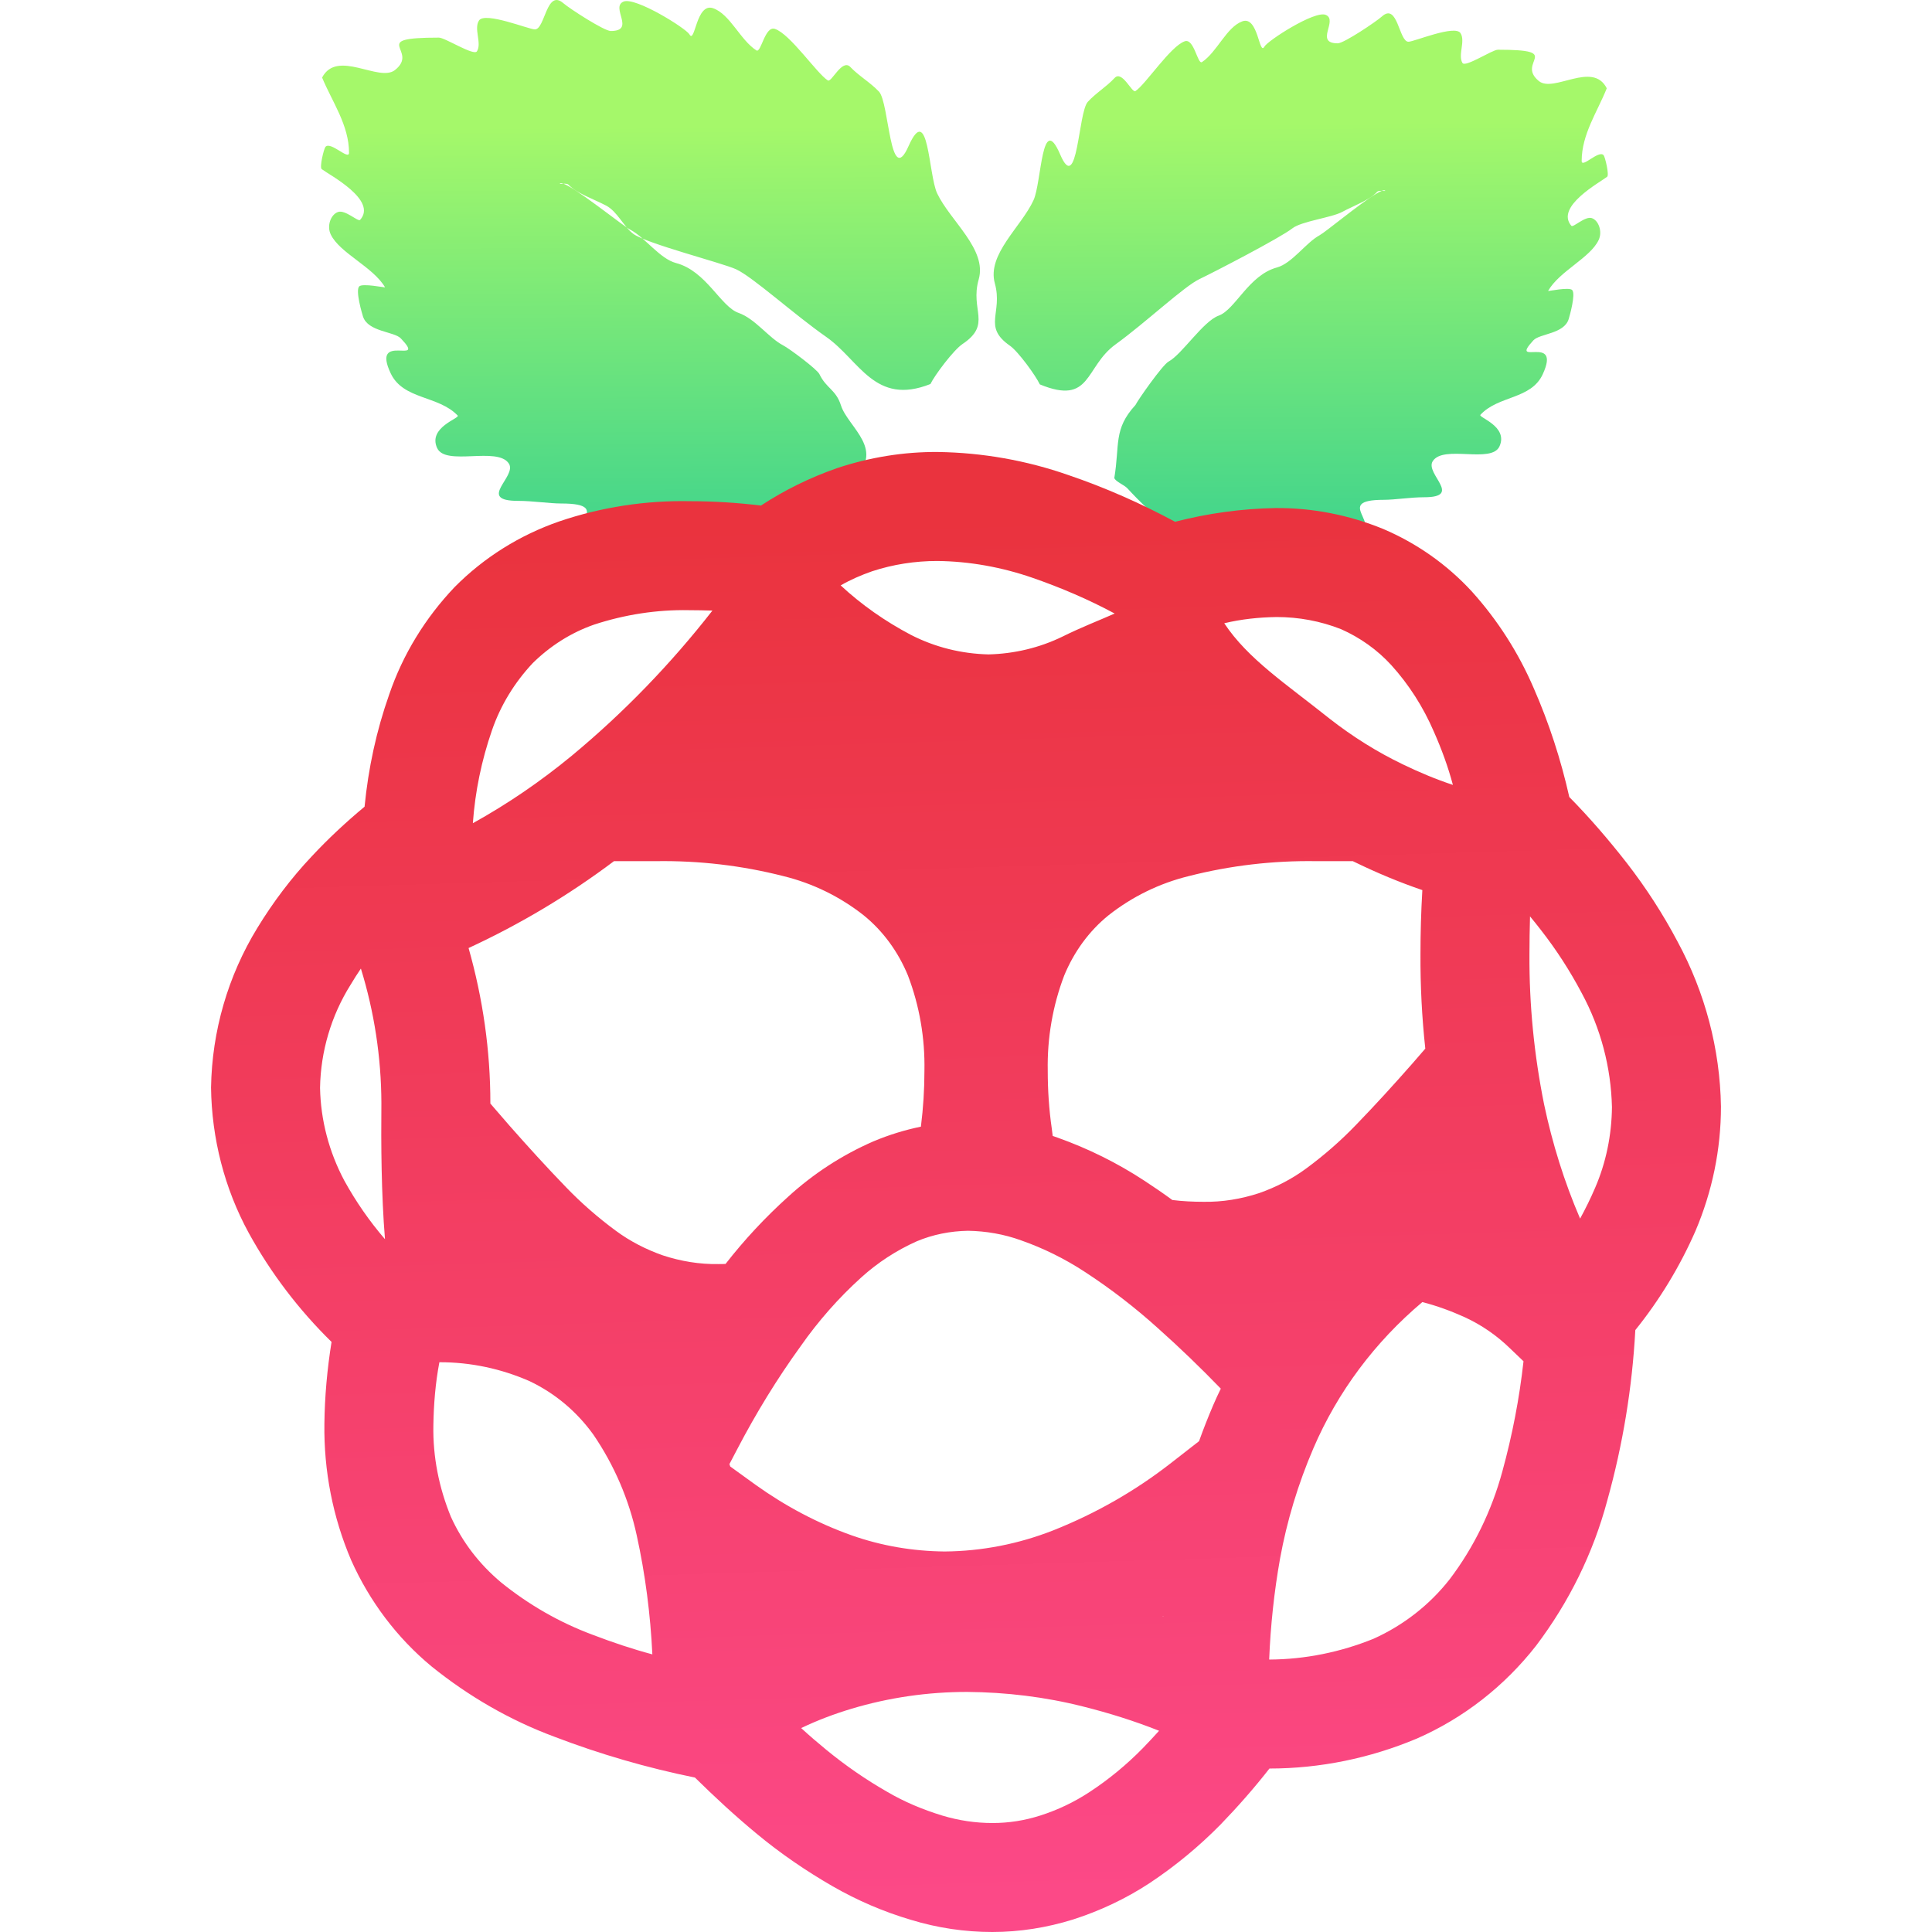
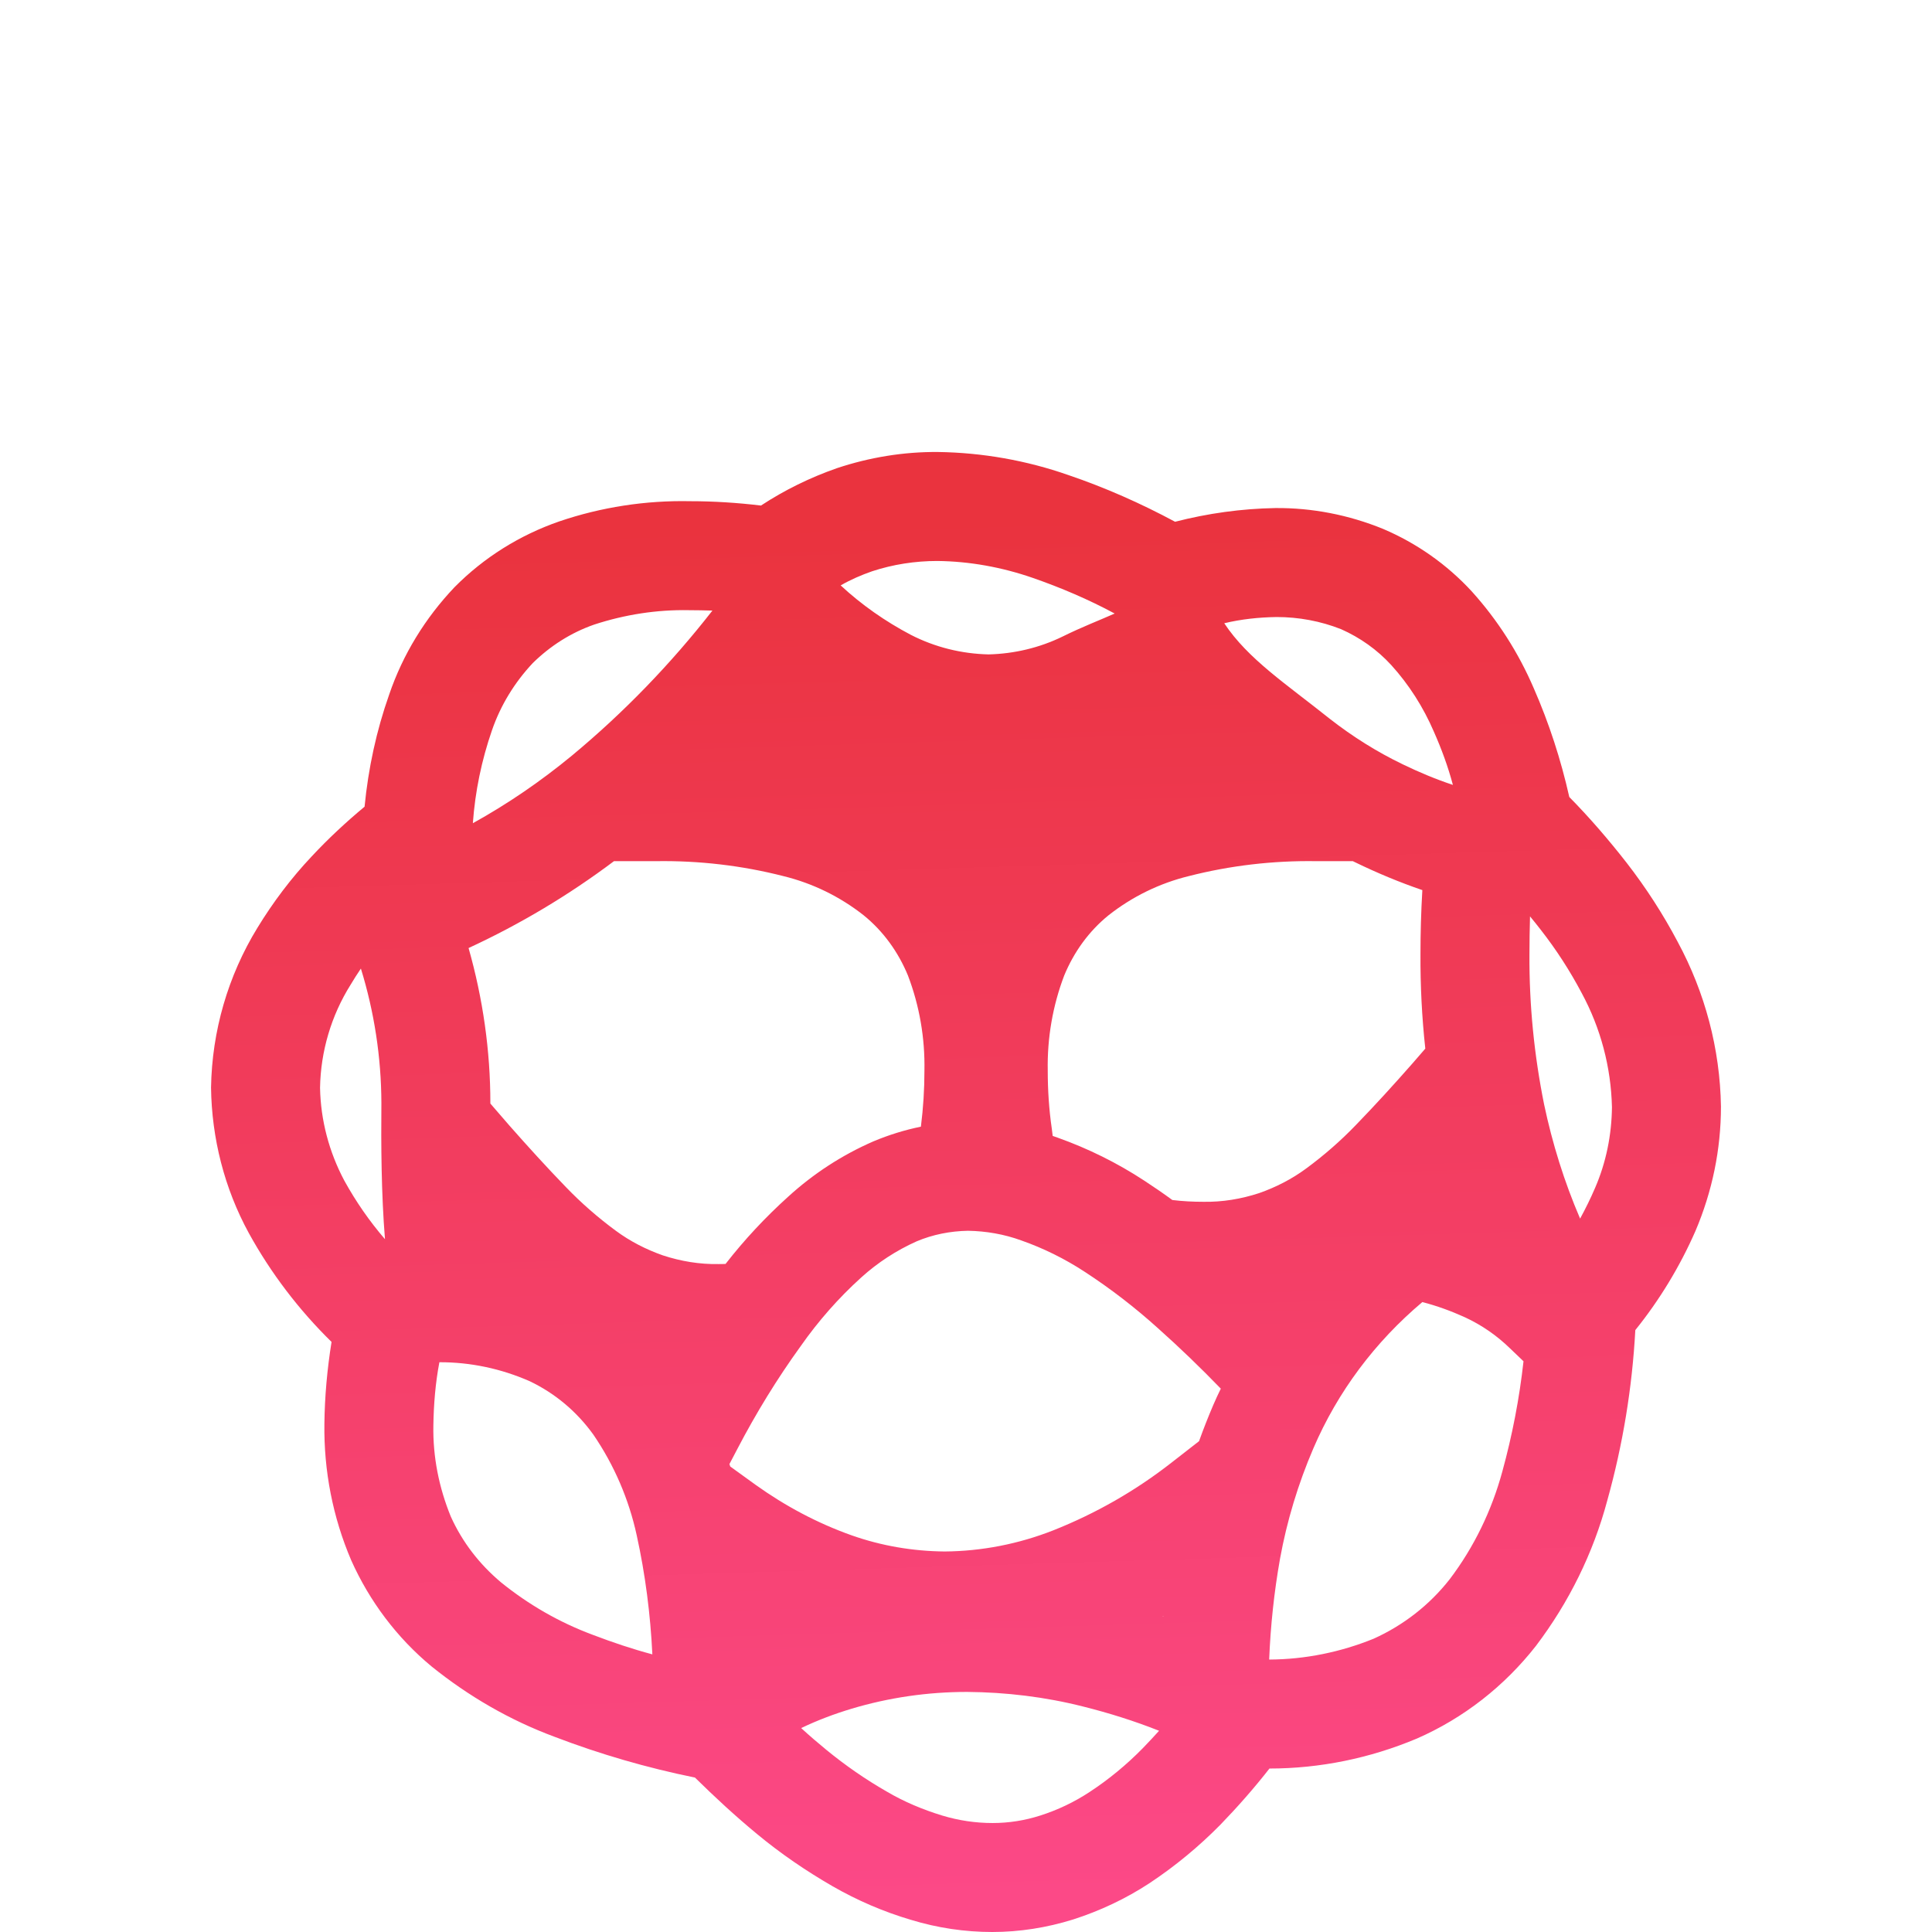
<svg xmlns="http://www.w3.org/2000/svg" style="isolation:isolate" viewBox="0 0 64 64" width="64pt" height="64pt">
  <linearGradient id="_lgradient_6" x1="0.523" y1="0.226" x2="0.534" y2="1.124" gradientTransform="matrix(42.626,0,0,18.259,10.634,0)" gradientUnits="userSpaceOnUse">
    <stop offset="0%" stop-opacity="1" style="stop-color:rgb(165,248,106)" />
    <stop offset="97.917%" stop-opacity="1" style="stop-color:rgb(47,206,146)" />
  </linearGradient>
-   <path d=" M 10.67 2.569 C 11.17 1.619 12.554 2.737 13.083 2.321 C 13.919 1.662 12.147 1.246 14.539 1.246 C 14.743 1.246 15.698 1.863 15.8 1.7 C 15.969 1.429 15.685 0.951 15.869 0.677 C 16.069 0.38 17.52 0.974 17.719 0.974 C 18.058 0.974 18.1 -0.383 18.663 0.107 C 18.864 0.282 20.012 1.027 20.232 1.027 C 21.07 1.027 20.21 0.242 20.655 0.053 C 21.043 -0.112 22.726 0.94 22.838 1.138 C 23.027 1.476 23.056 0.073 23.624 0.273 C 24.186 0.471 24.52 1.325 25.057 1.67 C 25.212 1.769 25.336 0.848 25.669 0.957 C 26.178 1.125 27.057 2.433 27.424 2.665 C 27.545 2.741 27.896 1.934 28.167 2.218 C 28.456 2.52 28.819 2.722 29.116 3.033 C 29.461 3.394 29.473 6.246 30.095 4.844 C 30.764 3.337 30.754 5.798 31.046 6.409 C 31.481 7.32 32.705 8.262 32.421 9.255 C 32.127 10.279 32.867 10.737 31.885 11.396 C 31.588 11.594 30.961 12.431 30.822 12.721 C 28.976 13.455 28.474 11.931 27.366 11.158 C 26.304 10.417 24.93 9.168 24.38 8.918 C 23.914 8.706 21.4 8.067 20.974 7.743 C 20.656 7.502 20.448 7.004 20.076 6.809 C 19.681 6.602 19.107 6.407 18.829 6.117 C 18.764 6.049 18.475 6.118 18.557 6.073 C 18.601 6.049 18.719 6.099 18.881 6.194 C 19.477 6.542 20.662 7.496 20.885 7.613 C 21.365 7.864 21.857 8.573 22.396 8.714 C 23.396 8.976 23.873 10.158 24.464 10.364 C 25.018 10.558 25.464 11.191 25.94 11.439 C 26.156 11.551 27.068 12.234 27.144 12.393 C 27.371 12.869 27.69 12.901 27.858 13.43 C 28.093 14.167 29.416 14.935 28.173 15.931 C 28.135 16.052 27.82 16.169 27.712 16.283 C 27.292 16.722 26.7 17.296 26.198 17.559 C 25.844 17.745 25.283 17.469 24.952 17.647 C 23.659 18.346 21.013 18.445 19.611 17.951 C 18.5 17.56 20.461 16.679 18.592 16.679 C 18.198 16.679 17.645 16.592 17.165 16.592 C 15.767 16.592 17.14 15.786 16.856 15.355 C 16.476 14.778 14.76 15.455 14.48 14.841 C 14.168 14.154 15.246 13.854 15.162 13.766 C 14.521 13.094 13.36 13.247 12.943 12.369 C 12.275 10.959 14.173 12.147 13.278 11.21 C 13.057 10.979 12.19 10.994 12.025 10.486 C 11.994 10.389 11.767 9.625 11.899 9.487 C 12.004 9.377 12.763 9.531 12.756 9.519 C 12.357 8.837 11.251 8.384 10.956 7.766 C 10.819 7.48 10.959 7.105 11.196 7.023 C 11.438 6.938 11.864 7.357 11.929 7.284 C 12.513 6.628 10.913 5.797 10.657 5.603 C 10.577 5.542 10.729 4.924 10.782 4.864 C 10.952 4.672 11.562 5.325 11.562 5.06 C 11.562 4.147 11.005 3.377 10.67 2.569 L 10.67 2.569 Z  M 53.226 2.925 C 52.761 2.006 51.47 3.087 50.977 2.685 C 50.198 2.049 51.85 1.647 49.62 1.647 C 49.43 1.647 48.54 2.243 48.446 2.086 C 48.288 1.823 48.552 1.361 48.381 1.097 C 48.195 0.81 46.842 1.383 46.657 1.383 C 46.341 1.383 46.302 0.072 45.777 0.546 C 45.59 0.715 44.52 1.435 44.315 1.435 C 43.534 1.435 44.335 0.677 43.921 0.494 C 43.559 0.334 41.99 1.351 41.886 1.543 C 41.709 1.869 41.683 0.513 41.153 0.707 C 40.63 0.897 40.318 1.723 39.818 2.056 C 39.673 2.152 39.558 1.262 39.248 1.367 C 38.773 1.529 37.954 2.793 37.612 3.018 C 37.499 3.091 37.172 2.311 36.92 2.585 C 36.65 2.878 36.312 3.072 36.035 3.373 C 35.713 3.722 35.702 6.477 35.122 5.122 C 34.499 3.667 34.508 6.045 34.236 6.634 C 33.831 7.515 32.69 8.425 32.955 9.385 C 33.229 10.374 32.539 10.816 33.455 11.452 C 33.731 11.644 34.316 12.453 34.445 12.733 C 36.166 13.442 35.923 12.154 36.956 11.407 C 37.946 10.691 39.226 9.484 39.739 9.242 C 40.174 9.037 42.415 7.877 42.812 7.564 C 43.108 7.33 44.113 7.209 44.46 7.021 C 44.828 6.821 45.364 6.633 45.622 6.353 C 45.683 6.287 45.952 6.354 45.876 6.31 C 45.835 6.287 45.725 6.335 45.574 6.427 C 45.018 6.763 43.914 7.685 43.706 7.798 C 43.258 8.041 42.8 8.725 42.298 8.861 C 41.366 9.114 40.922 10.256 40.37 10.456 C 39.854 10.643 39.154 11.739 38.71 11.978 C 38.509 12.086 37.685 13.263 37.614 13.416 C 36.878 14.218 37.098 14.725 36.913 15.834 C 36.949 15.951 37.242 16.064 37.344 16.174 C 37.735 16.598 38.286 17.153 38.755 17.407 C 39.085 17.586 39.608 17.32 39.916 17.492 C 41.121 18.168 43.587 18.262 44.894 17.785 C 45.929 17.408 44.102 16.557 45.843 16.557 C 46.21 16.557 46.726 16.472 47.173 16.472 C 48.476 16.472 47.196 15.694 47.461 15.278 C 47.816 14.72 49.415 15.374 49.675 14.781 C 49.967 14.117 48.961 13.827 49.04 13.742 C 49.638 13.093 50.72 13.24 51.108 12.392 C 51.731 11.031 49.962 12.178 50.796 11.273 C 51.002 11.05 51.81 11.064 51.963 10.574 C 51.993 10.48 52.204 9.741 52.081 9.608 C 51.983 9.502 51.276 9.651 51.282 9.639 C 51.654 8.981 52.684 8.543 52.96 7.945 C 53.087 7.669 52.957 7.307 52.736 7.227 C 52.51 7.146 52.114 7.551 52.053 7.48 C 51.508 6.846 53 6.043 53.239 5.855 C 53.313 5.797 53.172 5.2 53.122 5.142 C 52.963 4.956 52.395 5.587 52.395 5.331 C 52.395 4.449 52.914 3.706 53.226 2.925 L 53.226 2.925 Z " fill-rule="evenodd" fill="url(#_lgradient_6)" />
  <linearGradient id="_lgradient_7" x1="0.509" y1="0.985" x2="0.48" y2="0.032" gradientTransform="matrix(50.017,0,0,49.027,6.991,14.973)" gradientUnits="userSpaceOnUse">
    <stop offset="0%" stop-opacity="1" style="stop-color:rgb(252,73,136)" />
    <stop offset="98.261%" stop-opacity="1" style="stop-color:rgb(234,51,62)" />
  </linearGradient>
  <path d=" M 24.191 48.58 C 24.182 48.553 24.172 48.527 24.163 48.5 L 24.163 48.5 L 24.163 48.5 L 24.163 48.5 L 24.163 48.5 L 24.163 48.5 L 24.424 48.002 C 25.043 46.815 25.744 45.67 26.528 44.587 C 27.106 43.762 27.776 42.999 28.529 42.318 C 29.076 41.823 29.695 41.421 30.365 41.121 C 30.901 40.895 31.479 40.781 32.067 40.771 C 32.665 40.781 33.264 40.884 33.831 41.091 C 34.563 41.348 35.275 41.699 35.935 42.132 C 36.791 42.689 37.606 43.319 38.359 43.999 C 39.077 44.639 39.772 45.309 40.441 46.001 C 40.35 46.184 40.266 46.37 40.185 46.557 C 40.018 46.948 39.863 47.342 39.72 47.741 L 38.803 48.455 C 37.616 49.384 36.296 50.137 34.893 50.694 C 33.738 51.148 32.521 51.385 31.293 51.395 C 30.241 51.385 29.199 51.209 28.209 50.859 C 27.075 50.456 26.012 49.889 25.032 49.188 L 24.191 48.58 Z  M 38.515 53.548 C 38.521 53.55 38.527 53.552 38.533 53.554 L 38.533 53.554 C 38.533 53.548 38.533 53.543 38.534 53.537 C 38.529 53.543 38.522 53.546 38.515 53.548 Z  M 47.215 34.737 C 47.102 33.697 47.049 32.65 47.055 31.601 C 47.055 30.899 47.075 30.198 47.117 29.486 C 46.364 29.228 45.621 28.919 44.899 28.568 C 44.87 28.555 44.842 28.541 44.814 28.527 L 44.814 28.527 L 44.814 28.527 L 44.814 28.527 L 43.764 28.527 L 43.62 28.527 C 43.609 28.527 43.599 28.527 43.589 28.527 C 42.176 28.506 40.752 28.671 39.38 29.022 C 38.411 29.259 37.503 29.703 36.719 30.322 C 36.069 30.848 35.574 31.539 35.254 32.313 C 34.873 33.313 34.687 34.386 34.708 35.469 C 34.708 36.108 34.749 36.748 34.842 37.387 L 34.872 37.629 C 34.928 37.648 34.983 37.667 35.038 37.687 C 36.049 38.048 37.008 38.522 37.905 39.11 C 38.221 39.316 38.532 39.53 38.836 39.752 C 39.175 39.794 39.523 39.811 39.865 39.811 C 40.494 39.822 41.113 39.719 41.712 39.523 C 42.269 39.327 42.795 39.058 43.269 38.708 C 43.857 38.275 44.414 37.79 44.919 37.264 C 45.559 36.604 46.178 35.923 46.786 35.232 L 47.215 34.737 L 47.215 34.737 Z  M 16.244 36.557 C 16.244 36.552 16.244 36.547 16.244 36.542 C 16.244 34.798 15.996 33.076 15.522 31.405 C 17.222 30.619 18.838 29.655 20.339 28.527 L 20.339 28.527 L 21.566 28.527 L 21.711 28.527 C 21.721 28.527 21.731 28.527 21.742 28.527 C 23.155 28.506 24.578 28.671 25.95 29.022 C 26.92 29.259 27.828 29.703 28.612 30.322 C 29.261 30.848 29.757 31.539 30.076 32.313 C 30.458 33.313 30.644 34.386 30.623 35.469 C 30.623 36.087 30.584 36.704 30.506 37.322 L 30.506 37.322 C 29.969 37.432 29.442 37.595 28.931 37.81 C 27.889 38.264 26.941 38.883 26.105 39.646 C 25.348 40.329 24.657 41.071 24.035 41.869 C 23.957 41.874 23.881 41.874 23.805 41.874 C 23.176 41.885 22.557 41.782 21.958 41.586 C 21.401 41.39 20.875 41.121 20.401 40.771 C 19.813 40.338 19.256 39.853 18.75 39.327 C 18.111 38.667 17.492 37.986 16.883 37.295 L 16.244 36.557 L 16.244 36.557 L 16.244 36.557 Z  M 42.043 54.97 L 42.055 54.975 L 42.055 54.975 C 43.233 54.968 44.407 54.731 45.507 54.283 C 46.487 53.84 47.354 53.169 48.024 52.313 C 48.829 51.251 49.417 50.034 49.767 48.744 C 50.096 47.546 50.332 46.326 50.468 45.094 L 50.025 44.67 C 49.592 44.247 49.087 43.896 48.53 43.638 C 48.076 43.432 47.601 43.257 47.117 43.133 C 45.549 44.453 44.311 46.104 43.506 47.981 C 43.001 49.157 42.63 50.384 42.403 51.632 C 42.207 52.734 42.089 53.848 42.043 54.97 L 42.043 54.97 L 42.043 54.97 L 42.043 54.97 L 42.043 54.97 L 42.043 54.97 L 42.043 54.97 Z  M 38.396 57.334 C 37.579 57.01 36.739 56.746 35.884 56.532 C 34.625 56.212 33.325 56.057 32.036 56.047 C 30.736 56.047 29.447 56.233 28.209 56.604 C 27.637 56.776 27.078 56.986 26.54 57.245 C 26.811 57.493 27.089 57.733 27.374 57.966 C 28.003 58.482 28.673 58.946 29.375 59.348 C 29.952 59.688 30.571 59.946 31.211 60.142 C 31.758 60.307 32.315 60.39 32.882 60.39 C 33.418 60.39 33.944 60.307 34.46 60.142 C 35.038 59.957 35.584 59.699 36.1 59.358 C 36.729 58.946 37.317 58.461 37.854 57.914 C 38.038 57.725 38.218 57.531 38.396 57.334 L 38.396 57.334 L 38.396 57.334 L 38.396 57.334 L 38.396 57.334 L 38.396 57.334 L 38.396 57.334 L 38.396 57.334 Z  M 21.61 54.803 C 21.546 53.476 21.377 52.155 21.092 50.859 C 20.834 49.673 20.349 48.538 19.658 47.527 C 19.111 46.764 18.389 46.155 17.544 45.753 C 16.6 45.339 15.584 45.122 14.555 45.126 C 14.424 45.814 14.367 46.515 14.356 47.218 C 14.336 48.259 14.542 49.281 14.934 50.24 C 15.316 51.086 15.883 51.818 16.595 52.416 C 17.513 53.159 18.534 53.747 19.648 54.16 C 20.29 54.405 20.944 54.625 21.61 54.803 L 21.61 54.803 L 21.61 54.803 L 21.61 54.803 L 21.61 54.803 L 21.61 54.803 L 21.61 54.803 L 21.61 54.803 Z  M 12.753 41.05 C 12.631 39.561 12.621 37.902 12.634 36.531 C 12.628 35.019 12.398 33.521 11.955 32.085 C 11.836 32.261 11.721 32.44 11.613 32.622 C 10.973 33.643 10.622 34.829 10.602 36.036 C 10.622 37.109 10.901 38.161 11.406 39.11 C 11.789 39.804 12.239 40.455 12.753 41.05 L 12.753 41.05 L 12.753 41.05 L 12.753 41.05 L 12.753 41.05 L 12.753 41.05 L 12.753 41.05 L 12.753 41.05 Z  M 15.664 27.27 C 16.823 26.628 17.92 25.876 18.946 25.03 C 20.671 23.599 22.227 21.986 23.6 20.226 L 23.6 20.226 C 23.341 20.219 23.083 20.213 22.825 20.213 C 21.762 20.192 20.7 20.358 19.689 20.688 C 18.916 20.956 18.224 21.399 17.647 21.967 C 17.048 22.606 16.584 23.359 16.296 24.195 C 15.953 25.187 15.739 26.22 15.664 27.27 L 15.664 27.27 L 15.664 27.27 L 15.664 27.27 L 15.664 27.27 L 15.664 27.27 L 15.664 27.27 L 15.664 27.27 Z  M 27.848 19.392 C 28.543 20.037 29.326 20.584 30.169 21.028 C 30.974 21.441 31.85 21.657 32.748 21.678 C 33.594 21.657 34.429 21.461 35.192 21.09 C 35.838 20.77 36.408 20.554 36.925 20.324 C 36.053 19.855 35.141 19.466 34.202 19.14 C 33.191 18.79 32.119 18.594 31.046 18.583 C 30.314 18.583 29.581 18.697 28.89 18.924 C 28.529 19.05 28.178 19.202 27.848 19.392 L 27.848 19.392 L 27.848 19.392 L 27.848 19.392 L 27.848 19.392 L 27.848 19.392 L 27.848 19.392 L 27.848 19.392 Z  M 40.555 20.646 C 41.342 21.834 42.604 22.655 44.053 23.813 C 44.806 24.401 45.611 24.906 46.467 25.319 C 47.008 25.58 47.561 25.813 48.129 26.001 C 47.968 25.395 47.751 24.807 47.498 24.236 C 47.147 23.421 46.673 22.678 46.085 22.029 C 45.621 21.523 45.054 21.121 44.424 20.842 C 43.744 20.574 43.022 20.44 42.289 20.44 C 41.706 20.449 41.124 20.509 40.555 20.646 L 40.555 20.646 L 40.555 20.646 L 40.555 20.646 L 40.555 20.646 L 40.555 20.646 L 40.555 20.646 L 40.555 20.646 Z  M 50.684 30.356 C 50.673 30.774 50.665 31.193 50.665 31.611 C 50.655 33.282 50.82 34.943 51.15 36.583 C 51.424 37.882 51.819 39.15 52.343 40.368 C 52.524 40.036 52.692 39.696 52.841 39.347 C 53.202 38.512 53.388 37.604 53.398 36.676 C 53.367 35.355 53.027 34.066 52.398 32.9 C 52.006 32.158 51.552 31.456 51.036 30.796 C 50.921 30.648 50.804 30.501 50.684 30.356 L 50.684 30.356 L 50.684 30.356 L 50.684 30.356 L 50.684 30.356 L 50.684 30.356 L 50.684 30.356 L 50.684 30.356 Z  M 42.052 58.585 C 41.546 59.234 41 59.853 40.432 60.441 C 39.721 61.163 38.937 61.813 38.081 62.381 C 37.297 62.896 36.441 63.299 35.543 63.587 C 34.677 63.856 33.779 64 32.872 64 C 31.964 64 31.056 63.866 30.179 63.598 C 29.272 63.33 28.405 62.958 27.58 62.484 C 26.703 61.978 25.857 61.401 25.074 60.751 C 24.362 60.163 23.681 59.534 23.021 58.884 C 21.443 58.564 19.875 58.11 18.369 57.533 C 16.894 56.986 15.522 56.192 14.294 55.201 C 13.149 54.252 12.242 53.046 11.633 51.684 C 11.025 50.261 10.725 48.724 10.746 47.166 C 10.756 46.258 10.839 45.351 10.983 44.453 C 9.9 43.391 8.972 42.174 8.24 40.843 C 7.435 39.368 7.012 37.707 6.991 36.026 C 7.022 34.159 7.548 32.333 8.528 30.734 C 9.044 29.889 9.642 29.094 10.323 28.372 C 10.87 27.784 11.458 27.238 12.077 26.722 C 12.2 25.453 12.469 24.205 12.892 23.008 C 13.345 21.678 14.088 20.471 15.058 19.45 C 16.027 18.47 17.214 17.727 18.524 17.273 C 19.916 16.799 21.391 16.572 22.866 16.603 C 23.65 16.603 24.434 16.654 25.208 16.747 C 25.992 16.232 26.837 15.819 27.724 15.509 C 28.808 15.148 29.942 14.963 31.077 14.973 C 32.542 14.994 34.006 15.252 35.388 15.736 C 36.606 16.149 37.792 16.675 38.926 17.284 C 40.01 17.005 41.124 16.85 42.248 16.83 C 43.465 16.819 44.682 17.057 45.817 17.521 C 46.931 17.995 47.931 18.697 48.757 19.594 C 49.613 20.543 50.304 21.626 50.809 22.802 C 51.315 23.957 51.707 25.164 51.985 26.402 C 52.666 27.093 53.295 27.826 53.883 28.579 C 54.523 29.404 55.09 30.28 55.575 31.199 C 56.483 32.88 56.978 34.747 57.009 36.655 C 57.009 38.079 56.72 39.471 56.163 40.781 C 55.647 41.957 54.977 43.061 54.172 44.061 C 54.069 45.969 53.759 47.857 53.244 49.703 C 52.779 51.447 51.975 53.076 50.881 54.521 C 49.84 55.851 48.488 56.914 46.931 57.594 C 45.384 58.244 43.723 58.585 42.052 58.585 L 42.052 58.585 L 42.052 58.585 L 42.052 58.585 L 42.052 58.585 L 42.052 58.585 L 42.052 58.585 L 42.052 58.585 L 42.052 58.585 Z " fill-rule="evenodd" fill="url(#_lgradient_7)" />
</svg>